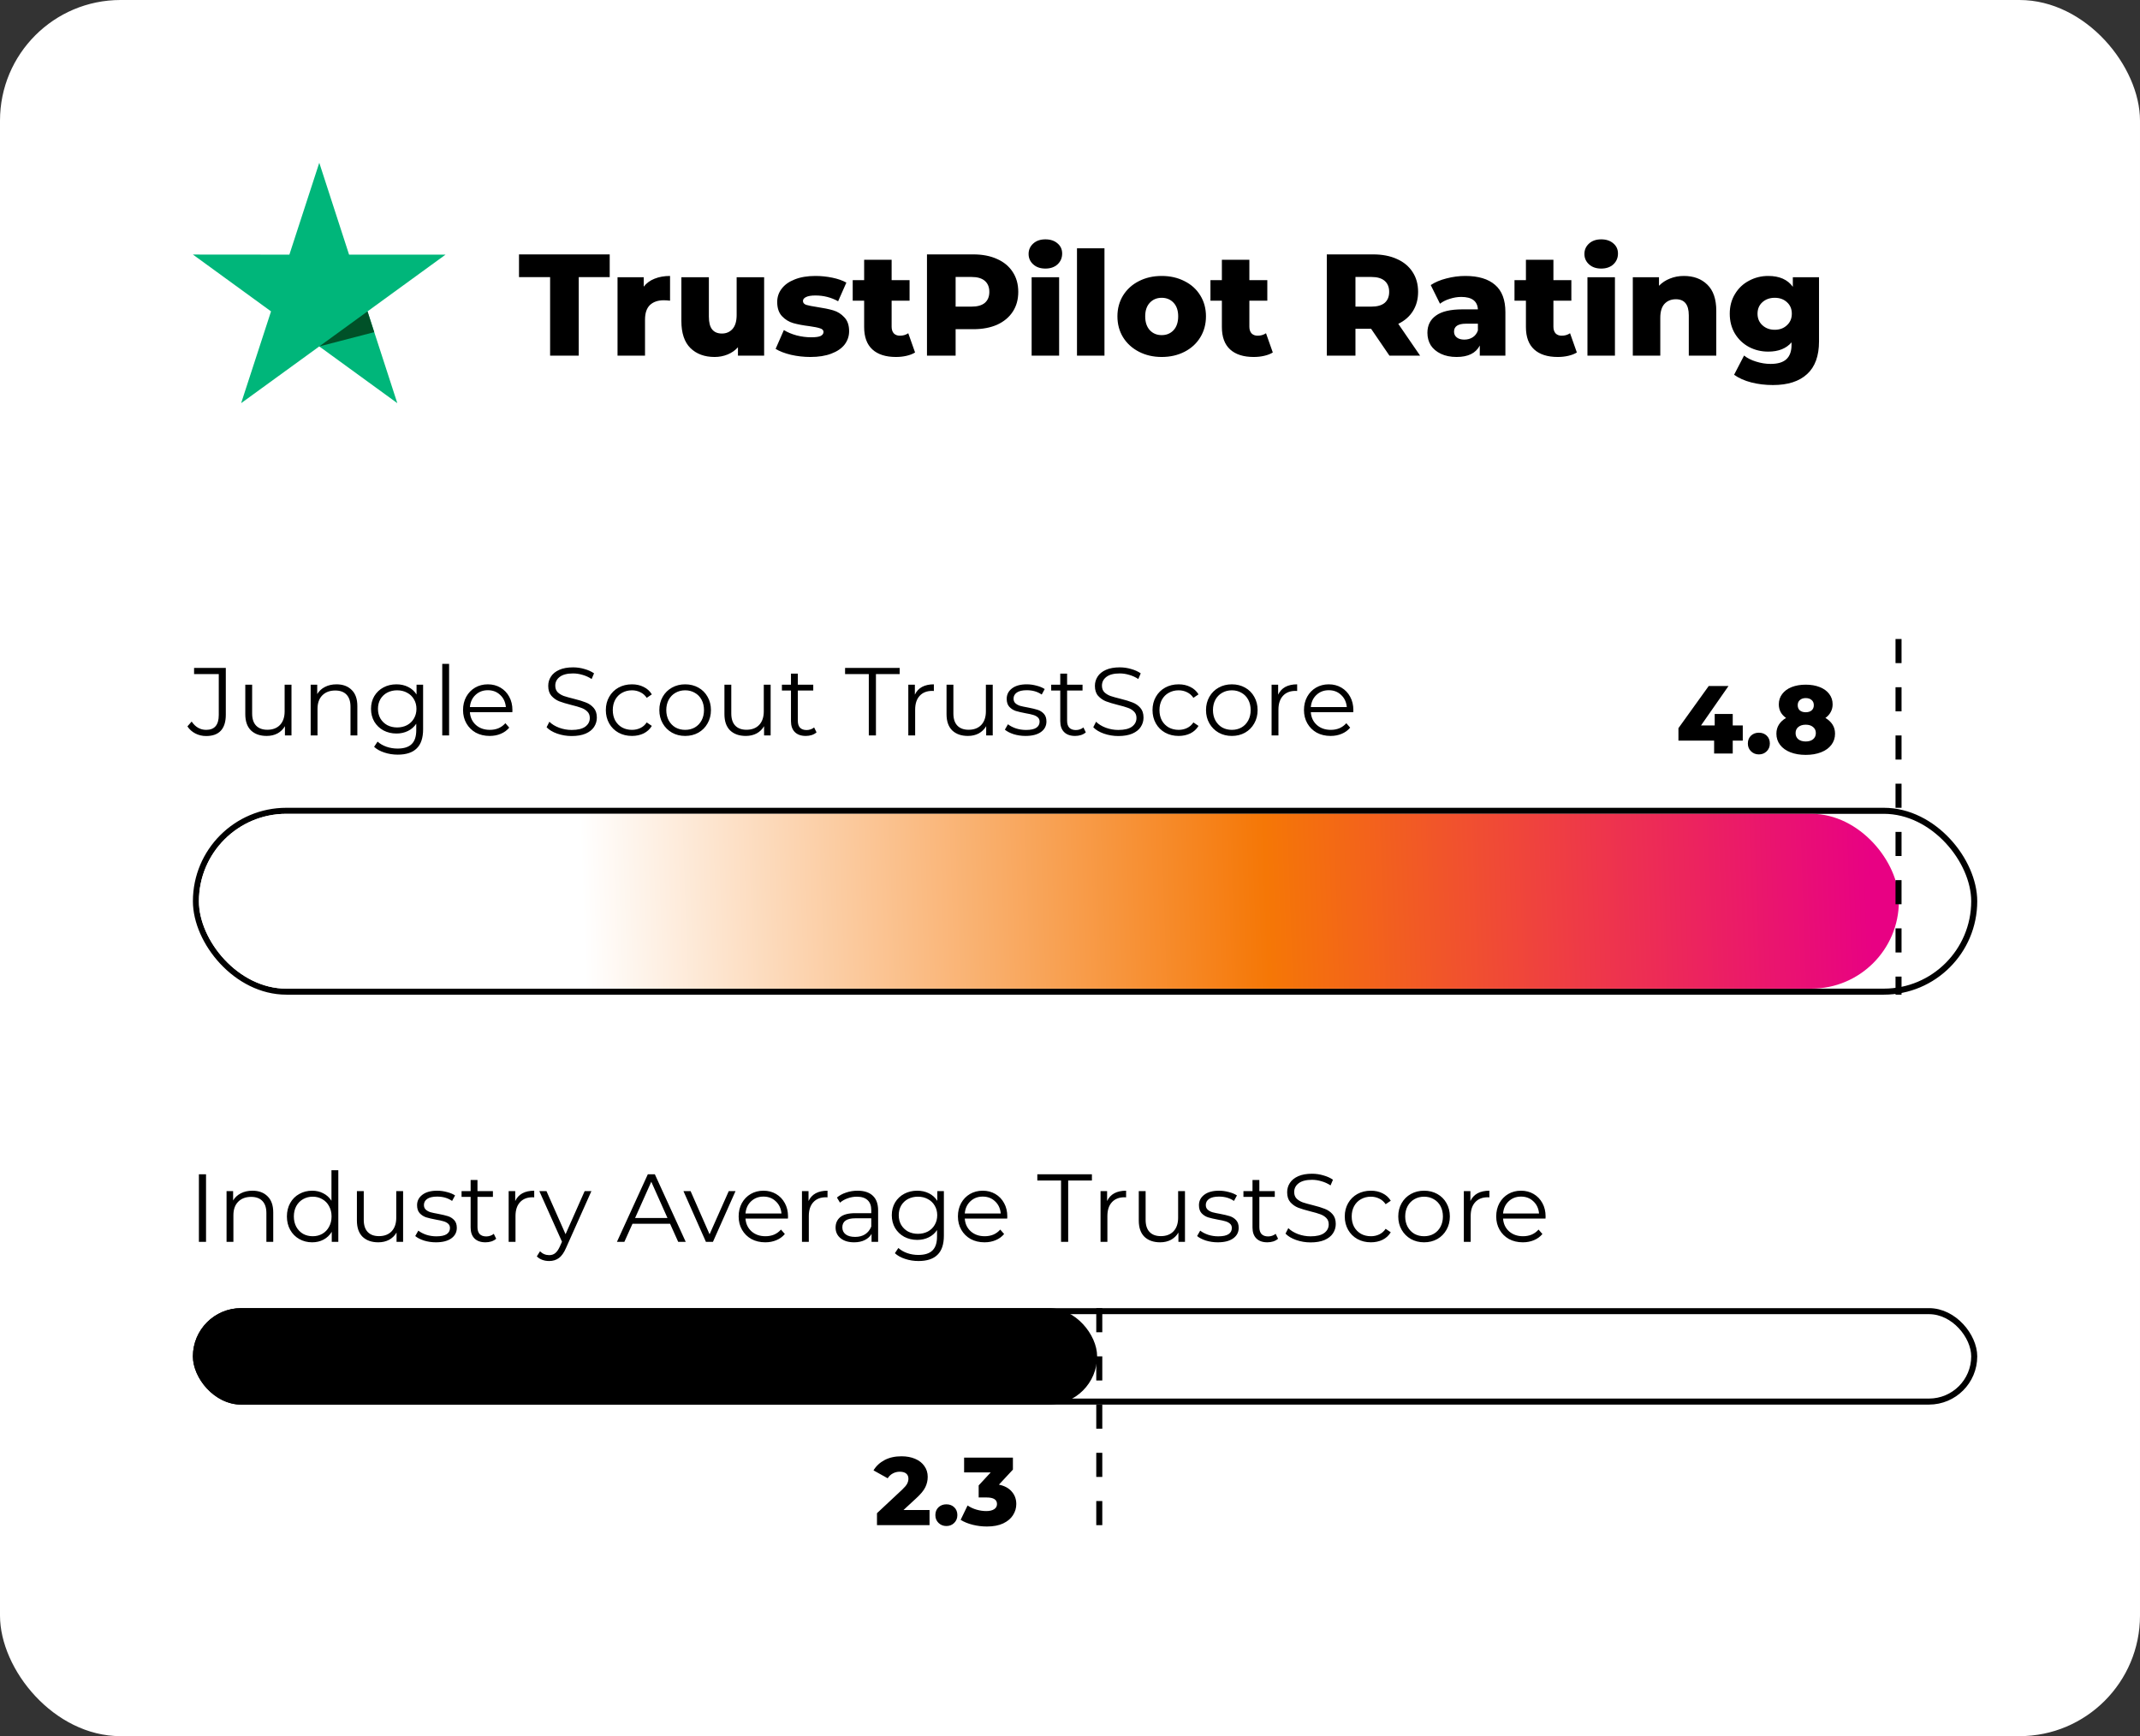
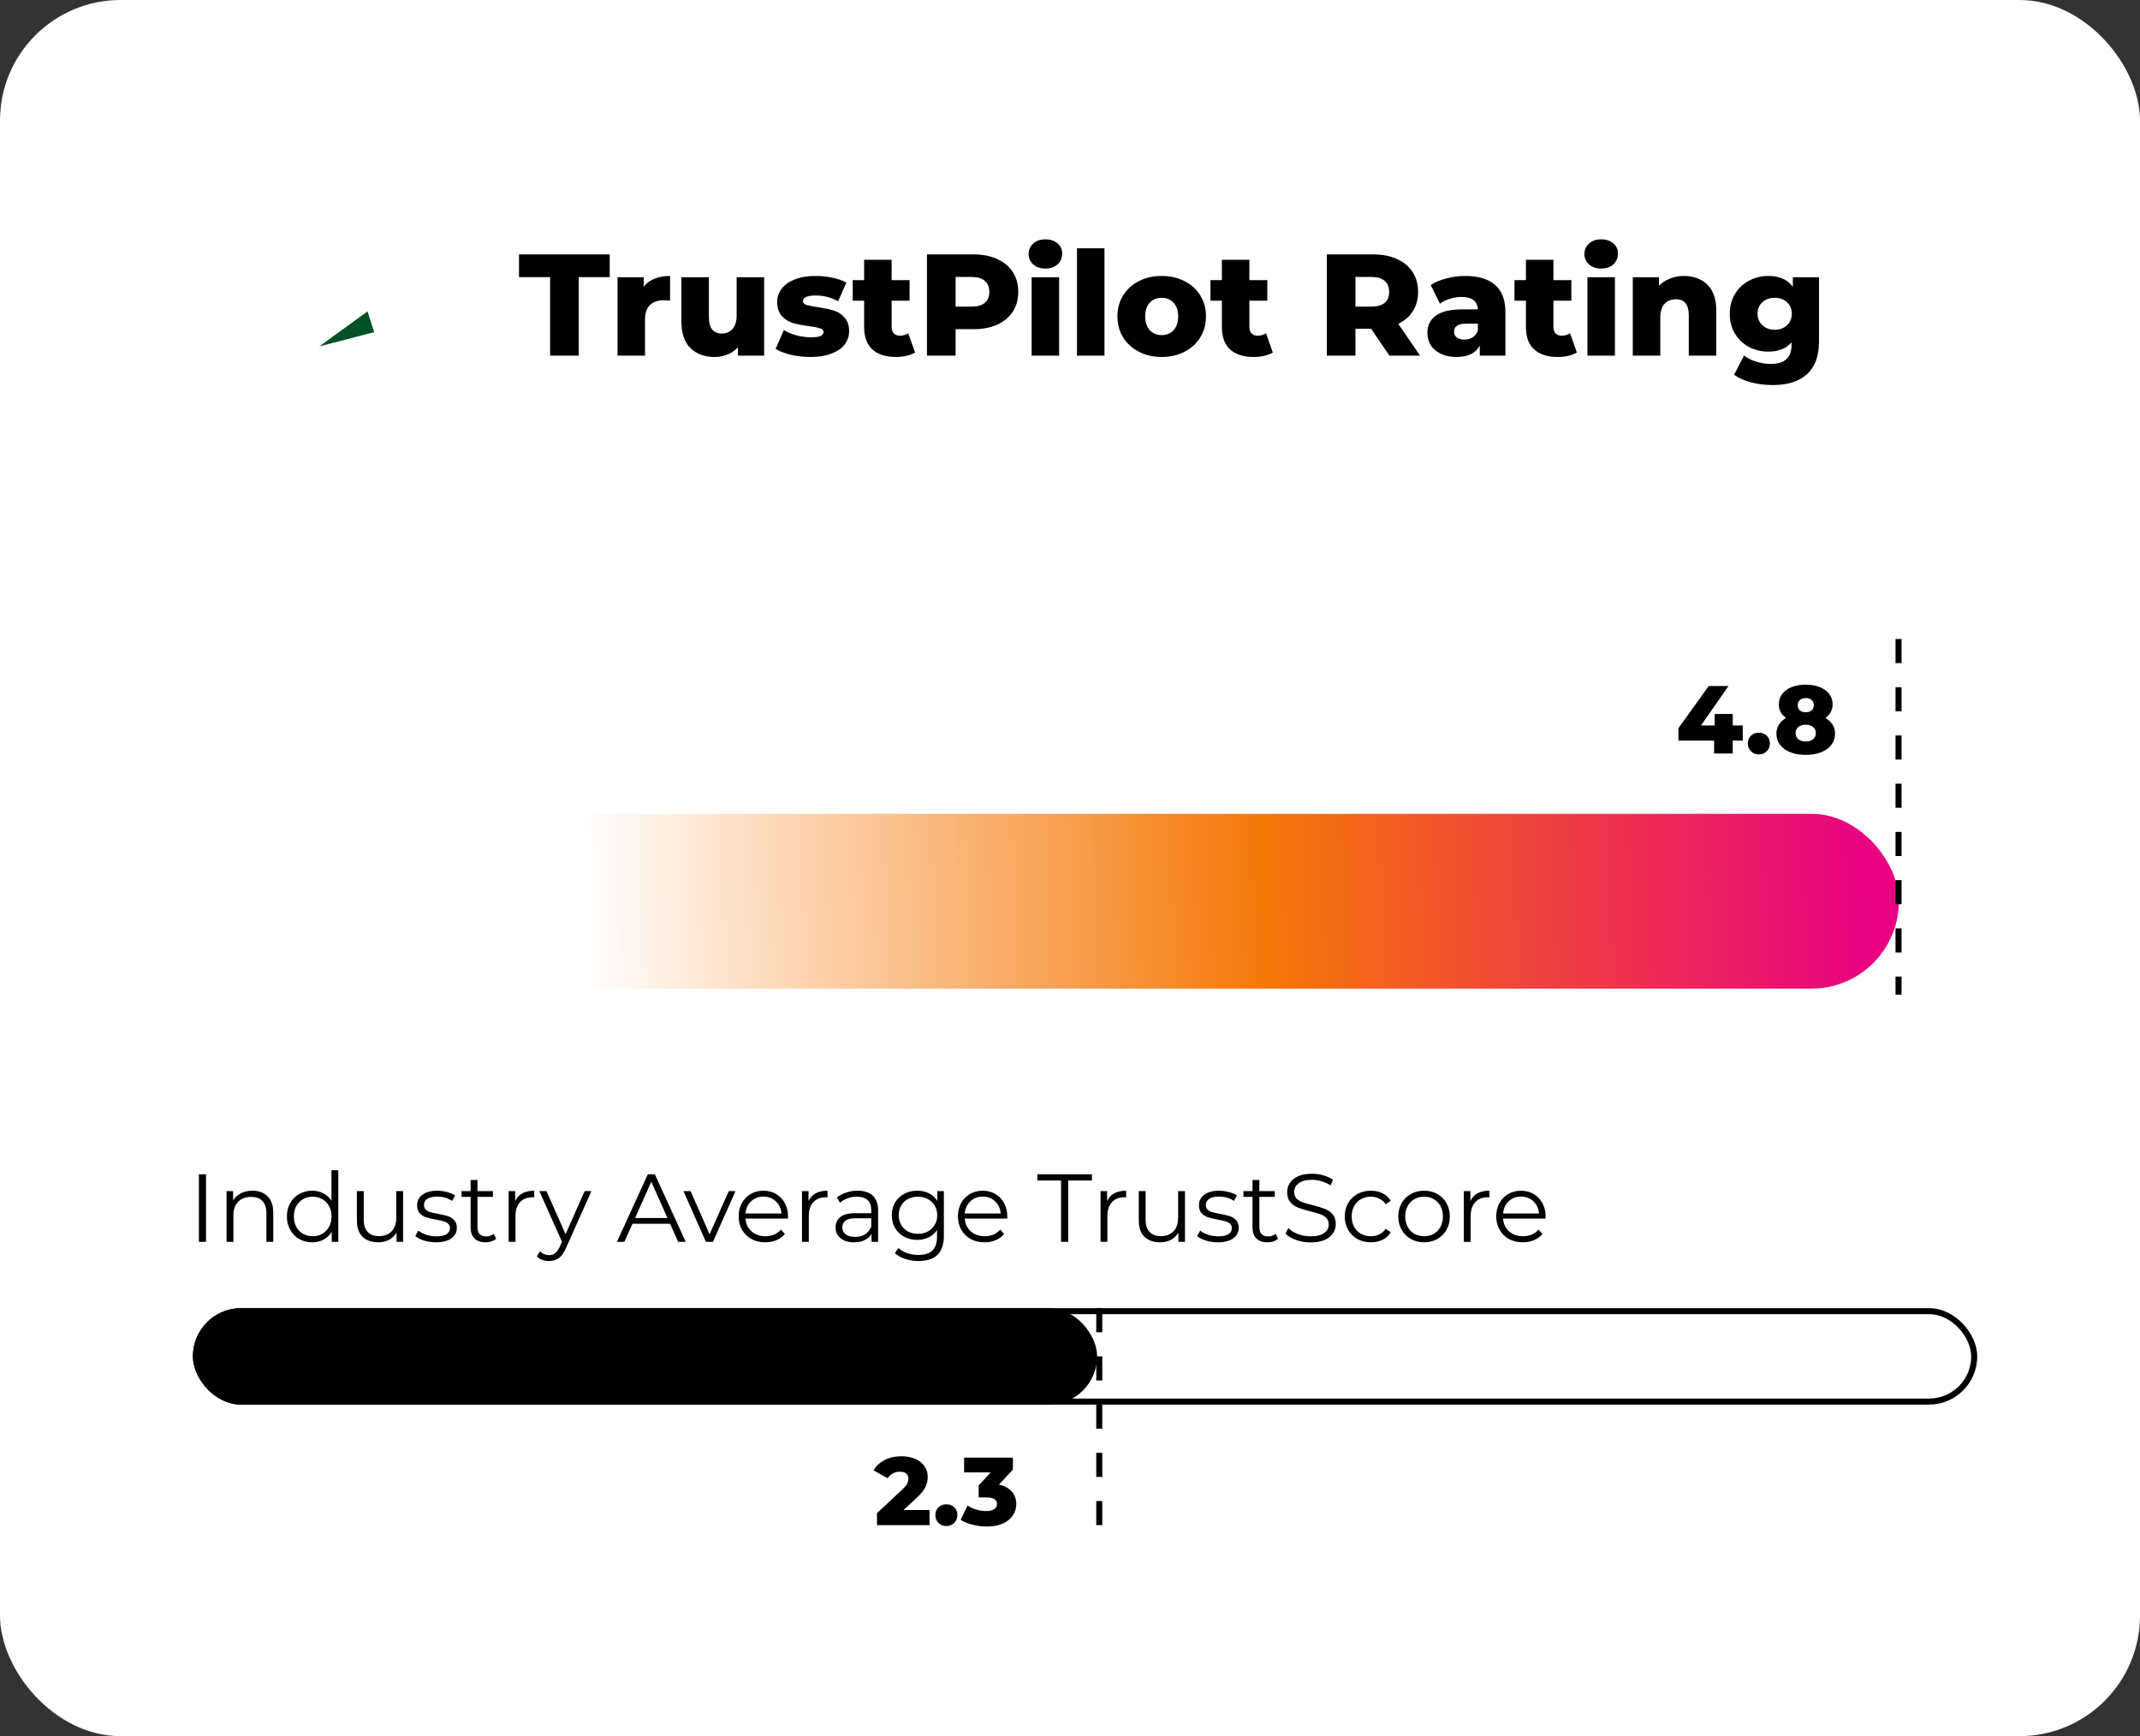
<svg xmlns="http://www.w3.org/2000/svg" width="355" height="288" viewBox="0 0 355 288" fill="none">
  <rect x="0" y="0" width="355" height="288" fill="#333333" stroke="none" />
  <rect width="355" height="288" rx="20" fill="white" />
  <path d="M91.256 45.968H86.096V42.2H101.144V45.968H96.008V59H91.256V45.968ZM106.785 47.552C107.249 46.96 107.849 46.52 108.585 46.232C109.337 45.928 110.193 45.776 111.153 45.776V49.88C110.737 49.832 110.393 49.808 110.121 49.808C109.145 49.808 108.377 50.072 107.817 50.6C107.273 51.128 107.001 51.936 107.001 53.024V59H102.441V45.992H106.785V47.552ZM126.761 45.992V59H122.417V57.608C121.937 58.136 121.361 58.536 120.689 58.808C120.017 59.08 119.305 59.216 118.553 59.216C116.873 59.216 115.529 58.72 114.521 57.728C113.529 56.736 113.033 55.248 113.033 53.264V45.992H117.593V52.52C117.593 53.496 117.777 54.208 118.145 54.656C118.513 55.104 119.049 55.328 119.753 55.328C120.473 55.328 121.057 55.08 121.505 54.584C121.969 54.072 122.201 53.296 122.201 52.256V45.992H126.761ZM134.426 59.216C133.338 59.216 132.266 59.096 131.21 58.856C130.154 58.6 129.306 58.272 128.666 57.872L130.034 54.752C130.626 55.12 131.33 55.416 132.146 55.64C132.962 55.848 133.77 55.952 134.57 55.952C135.306 55.952 135.826 55.88 136.13 55.736C136.45 55.576 136.61 55.352 136.61 55.064C136.61 54.776 136.418 54.576 136.034 54.464C135.666 54.336 135.074 54.216 134.258 54.104C133.218 53.976 132.33 53.808 131.594 53.6C130.874 53.392 130.25 53.008 129.722 52.448C129.194 51.888 128.93 51.104 128.93 50.096C128.93 49.264 129.178 48.528 129.674 47.888C130.17 47.232 130.89 46.72 131.834 46.352C132.794 45.968 133.938 45.776 135.266 45.776C136.21 45.776 137.146 45.872 138.074 46.064C139.002 46.256 139.778 46.528 140.402 46.88L139.034 49.976C137.882 49.336 136.634 49.016 135.29 49.016C134.57 49.016 134.042 49.104 133.706 49.28C133.37 49.44 133.202 49.656 133.202 49.928C133.202 50.232 133.386 50.448 133.754 50.576C134.122 50.688 134.73 50.808 135.578 50.936C136.65 51.096 137.538 51.28 138.242 51.488C138.946 51.696 139.554 52.08 140.066 52.64C140.594 53.184 140.858 53.952 140.858 54.944C140.858 55.76 140.61 56.496 140.114 57.152C139.618 57.792 138.882 58.296 137.906 58.664C136.946 59.032 135.786 59.216 134.426 59.216ZM151.799 58.472C151.415 58.712 150.943 58.896 150.383 59.024C149.839 59.152 149.255 59.216 148.631 59.216C146.935 59.216 145.631 58.8 144.719 57.968C143.807 57.136 143.351 55.896 143.351 54.248V49.88H141.455V46.472H143.351V43.088H147.911V46.472H150.887V49.88H147.911V54.2C147.911 54.664 148.031 55.032 148.271 55.304C148.527 55.56 148.863 55.688 149.279 55.688C149.807 55.688 150.271 55.552 150.671 55.28L151.799 58.472ZM161.454 42.2C162.974 42.2 164.294 42.456 165.414 42.968C166.534 43.464 167.398 44.184 168.006 45.128C168.614 46.056 168.918 47.152 168.918 48.416C168.918 49.68 168.614 50.776 168.006 51.704C167.398 52.632 166.534 53.352 165.414 53.864C164.294 54.36 162.974 54.608 161.454 54.608H158.526V59H153.774V42.2H161.454ZM161.166 50.864C162.142 50.864 162.878 50.656 163.374 50.24C163.87 49.808 164.118 49.2 164.118 48.416C164.118 47.632 163.87 47.024 163.374 46.592C162.878 46.16 162.142 45.944 161.166 45.944H158.526V50.864H161.166ZM171.136 45.992H175.696V59H171.136V45.992ZM173.416 44.552C172.584 44.552 171.912 44.32 171.4 43.856C170.888 43.392 170.632 42.816 170.632 42.128C170.632 41.44 170.888 40.864 171.4 40.4C171.912 39.936 172.584 39.704 173.416 39.704C174.248 39.704 174.92 39.928 175.432 40.376C175.944 40.808 176.2 41.368 176.2 42.056C176.2 42.776 175.944 43.376 175.432 43.856C174.92 44.32 174.248 44.552 173.416 44.552ZM178.659 41.192H183.219V59H178.659V41.192ZM192.711 59.216C191.319 59.216 190.063 58.928 188.943 58.352C187.823 57.776 186.943 56.976 186.303 55.952C185.679 54.928 185.367 53.768 185.367 52.472C185.367 51.192 185.679 50.04 186.303 49.016C186.943 47.992 187.815 47.2 188.919 46.64C190.039 46.064 191.303 45.776 192.711 45.776C194.119 45.776 195.383 46.064 196.503 46.64C197.623 47.2 198.495 47.992 199.119 49.016C199.743 50.024 200.055 51.176 200.055 52.472C200.055 53.768 199.743 54.928 199.119 55.952C198.495 56.976 197.623 57.776 196.503 58.352C195.383 58.928 194.119 59.216 192.711 59.216ZM192.711 55.592C193.511 55.592 194.167 55.32 194.679 54.776C195.191 54.216 195.447 53.448 195.447 52.472C195.447 51.512 195.191 50.76 194.679 50.216C194.167 49.672 193.511 49.4 192.711 49.4C191.911 49.4 191.255 49.672 190.743 50.216C190.231 50.76 189.975 51.512 189.975 52.472C189.975 53.448 190.231 54.216 190.743 54.776C191.255 55.32 191.911 55.592 192.711 55.592ZM211.143 58.472C210.759 58.712 210.287 58.896 209.727 59.024C209.183 59.152 208.599 59.216 207.975 59.216C206.279 59.216 204.975 58.8 204.063 57.968C203.151 57.136 202.695 55.896 202.695 54.248V49.88H200.799V46.472H202.695V43.088H207.255V46.472H210.231V49.88H207.255V54.2C207.255 54.664 207.375 55.032 207.615 55.304C207.871 55.56 208.207 55.688 208.623 55.688C209.151 55.688 209.615 55.552 210.015 55.28L211.143 58.472ZM227.446 54.536H224.854V59H220.102V42.2H227.782C229.302 42.2 230.622 42.456 231.742 42.968C232.862 43.464 233.726 44.184 234.334 45.128C234.942 46.056 235.246 47.152 235.246 48.416C235.246 49.632 234.958 50.696 234.382 51.608C233.822 52.504 233.014 53.208 231.958 53.72L235.582 59H230.494L227.446 54.536ZM230.446 48.416C230.446 47.632 230.198 47.024 229.702 46.592C229.206 46.16 228.47 45.944 227.494 45.944H224.854V50.864H227.494C228.47 50.864 229.206 50.656 229.702 50.24C230.198 49.808 230.446 49.2 230.446 48.416ZM243.078 45.776C245.238 45.776 246.886 46.272 248.022 47.264C249.158 48.24 249.726 49.744 249.726 51.776V59H245.478V57.32C244.822 58.584 243.542 59.216 241.638 59.216C240.63 59.216 239.758 59.04 239.022 58.688C238.286 58.336 237.726 57.864 237.342 57.272C236.974 56.664 236.79 55.976 236.79 55.208C236.79 53.976 237.262 53.024 238.206 52.352C239.15 51.664 240.606 51.32 242.574 51.32H245.166C245.086 49.944 244.166 49.256 242.406 49.256C241.782 49.256 241.15 49.36 240.51 49.568C239.87 49.76 239.326 50.032 238.878 50.384L237.342 47.288C238.062 46.808 238.934 46.44 239.958 46.184C240.998 45.912 242.038 45.776 243.078 45.776ZM242.91 56.336C243.438 56.336 243.902 56.208 244.302 55.952C244.702 55.696 244.99 55.32 245.166 54.824V53.696H243.198C241.87 53.696 241.206 54.136 241.206 55.016C241.206 55.416 241.358 55.736 241.662 55.976C241.966 56.216 242.382 56.336 242.91 56.336ZM261.581 58.472C261.197 58.712 260.725 58.896 260.165 59.024C259.621 59.152 259.037 59.216 258.413 59.216C256.717 59.216 255.413 58.8 254.501 57.968C253.589 57.136 253.133 55.896 253.133 54.248V49.88H251.237V46.472H253.133V43.088H257.693V46.472H260.669V49.88H257.693V54.2C257.693 54.664 257.813 55.032 258.053 55.304C258.309 55.56 258.645 55.688 259.061 55.688C259.589 55.688 260.053 55.552 260.453 55.28L261.581 58.472ZM263.339 45.992H267.899V59H263.339V45.992ZM265.619 44.552C264.787 44.552 264.115 44.32 263.603 43.856C263.091 43.392 262.835 42.816 262.835 42.128C262.835 41.44 263.091 40.864 263.603 40.4C264.115 39.936 264.787 39.704 265.619 39.704C266.451 39.704 267.123 39.928 267.635 40.376C268.147 40.808 268.403 41.368 268.403 42.056C268.403 42.776 268.147 43.376 267.635 43.856C267.123 44.32 266.451 44.552 265.619 44.552ZM279.334 45.776C280.95 45.776 282.246 46.256 283.222 47.216C284.214 48.176 284.71 49.624 284.71 51.56V59H280.15V52.304C280.15 50.528 279.438 49.64 278.014 49.64C277.23 49.64 276.598 49.896 276.118 50.408C275.654 50.92 275.422 51.688 275.422 52.712V59H270.862V45.992H275.206V47.408C275.718 46.88 276.326 46.48 277.03 46.208C277.734 45.92 278.502 45.776 279.334 45.776ZM301.753 45.992V56.624C301.753 59.04 301.097 60.848 299.785 62.048C298.473 63.264 296.585 63.872 294.121 63.872C292.841 63.872 291.641 63.728 290.521 63.44C289.401 63.152 288.449 62.728 287.665 62.168L289.321 58.976C289.849 59.408 290.513 59.744 291.313 59.984C292.129 60.24 292.929 60.368 293.713 60.368C294.913 60.368 295.793 60.104 296.353 59.576C296.913 59.048 297.193 58.264 297.193 57.224V56.792C296.313 57.816 295.025 58.328 293.329 58.328C292.177 58.328 291.113 58.072 290.137 57.56C289.161 57.032 288.385 56.296 287.809 55.352C287.233 54.392 286.945 53.288 286.945 52.04C286.945 50.808 287.233 49.72 287.809 48.776C288.385 47.816 289.161 47.08 290.137 46.568C291.113 46.04 292.177 45.776 293.329 45.776C295.185 45.776 296.545 46.376 297.409 47.576V45.992H301.753ZM294.409 54.704C295.225 54.704 295.897 54.456 296.425 53.96C296.969 53.464 297.241 52.824 297.241 52.04C297.241 51.256 296.977 50.624 296.449 50.144C295.921 49.648 295.241 49.4 294.409 49.4C293.577 49.4 292.889 49.648 292.345 50.144C291.817 50.624 291.553 51.256 291.553 52.04C291.553 52.824 291.825 53.464 292.369 53.96C292.913 54.456 293.593 54.704 294.409 54.704Z" fill="black" />
-   <path d="M73.912 42.24H57.907L52.964 27L48.005 42.24L32 42.225L44.961 51.653L40.002 66.878L52.964 57.465L65.909 66.878L60.966 51.653L73.912 42.24Z" fill="#00B67A" />
  <path d="M62.078 55.1L60.966 51.653L52.964 57.465L62.078 55.1Z" fill="#005128" />
-   <rect x="32.5" y="134.5" width="295" height="30" rx="15" stroke="black" />
  <rect x="33" y="135" width="282" height="29" rx="14.5" fill="url(#paint0_linear_4268_10223)" />
-   <path d="M34.195 122.096C33.555 122.096 32.963 121.957 32.419 121.68C31.875 121.403 31.432 121.008 31.091 120.496L31.795 119.696C32.414 120.613 33.219 121.072 34.211 121.072C35.598 121.072 36.291 120.251 36.291 118.608V111.824H32.195V110.8H37.459V118.56C37.459 119.733 37.182 120.619 36.627 121.216C36.083 121.803 35.272 122.096 34.195 122.096ZM48.355 113.584V122H47.267V120.464C46.968 120.976 46.557 121.376 46.035 121.664C45.512 121.941 44.914 122.08 44.242 122.08C43.144 122.08 42.275 121.776 41.635 121.168C41.005 120.549 40.691 119.648 40.691 118.464V113.584H41.827V118.352C41.827 119.237 42.045 119.909 42.483 120.368C42.92 120.827 43.544 121.056 44.355 121.056C45.24 121.056 45.938 120.789 46.45 120.256C46.962 119.712 47.218 118.96 47.218 118V113.584H48.355ZM55.824 113.52C56.88 113.52 57.718 113.829 58.336 114.448C58.965 115.056 59.28 115.947 59.28 117.12V122H58.144V117.232C58.144 116.357 57.925 115.691 57.488 115.232C57.051 114.773 56.427 114.544 55.616 114.544C54.709 114.544 53.989 114.816 53.456 115.36C52.934 115.893 52.672 116.635 52.672 117.584V122H51.536V113.584H52.624V115.136C52.934 114.624 53.36 114.229 53.904 113.952C54.459 113.664 55.099 113.52 55.824 113.52ZM70.188 113.584V120.976C70.188 122.405 69.835 123.461 69.132 124.144C68.438 124.837 67.388 125.184 65.98 125.184C65.201 125.184 64.46 125.067 63.755 124.832C63.062 124.608 62.497 124.293 62.059 123.888L62.636 123.024C63.041 123.387 63.532 123.669 64.108 123.872C64.694 124.075 65.308 124.176 65.948 124.176C67.014 124.176 67.798 123.925 68.299 123.424C68.801 122.933 69.052 122.165 69.052 121.12V120.048C68.7 120.581 68.236 120.987 67.659 121.264C67.094 121.541 66.465 121.68 65.772 121.68C64.982 121.68 64.262 121.509 63.611 121.168C62.971 120.816 62.465 120.331 62.092 119.712C61.729 119.083 61.547 118.373 61.547 117.584C61.547 116.795 61.729 116.091 62.092 115.472C62.465 114.853 62.971 114.373 63.611 114.032C64.251 113.691 64.972 113.52 65.772 113.52C66.486 113.52 67.132 113.664 67.707 113.952C68.284 114.24 68.748 114.656 69.1 115.2V113.584H70.188ZM65.883 120.672C66.492 120.672 67.041 120.544 67.531 120.288C68.022 120.021 68.401 119.653 68.668 119.184C68.945 118.715 69.084 118.181 69.084 117.584C69.084 116.987 68.945 116.459 68.668 116C68.401 115.531 68.022 115.168 67.531 114.912C67.052 114.645 66.502 114.512 65.883 114.512C65.275 114.512 64.726 114.64 64.236 114.896C63.755 115.152 63.377 115.515 63.099 115.984C62.833 116.453 62.7 116.987 62.7 117.584C62.7 118.181 62.833 118.715 63.099 119.184C63.377 119.653 63.755 120.021 64.236 120.288C64.726 120.544 65.275 120.672 65.883 120.672ZM73.364 110.128H74.5V122H73.364V110.128ZM84.989 118.144H77.949C78.013 119.019 78.349 119.728 78.957 120.272C79.565 120.805 80.333 121.072 81.261 121.072C81.784 121.072 82.264 120.981 82.701 120.8C83.138 120.608 83.517 120.331 83.837 119.968L84.477 120.704C84.104 121.152 83.635 121.493 83.069 121.728C82.514 121.963 81.901 122.08 81.229 122.08C80.365 122.08 79.597 121.899 78.925 121.536C78.264 121.163 77.746 120.651 77.373 120C77 119.349 76.813 118.613 76.813 117.792C76.813 116.971 76.989 116.235 77.341 115.584C77.704 114.933 78.195 114.427 78.813 114.064C79.442 113.701 80.147 113.52 80.925 113.52C81.704 113.52 82.403 113.701 83.021 114.064C83.64 114.427 84.125 114.933 84.477 115.584C84.829 116.224 85.005 116.96 85.005 117.792L84.989 118.144ZM80.925 114.496C80.115 114.496 79.432 114.757 78.877 115.28C78.333 115.792 78.024 116.464 77.949 117.296H83.917C83.843 116.464 83.528 115.792 82.973 115.28C82.429 114.757 81.746 114.496 80.925 114.496ZM94.833 122.096C94.001 122.096 93.201 121.963 92.433 121.696C91.676 121.429 91.089 121.077 90.673 120.64L91.137 119.728C91.542 120.133 92.081 120.464 92.753 120.72C93.425 120.965 94.118 121.088 94.833 121.088C95.836 121.088 96.588 120.907 97.089 120.544C97.59 120.171 97.841 119.691 97.841 119.104C97.841 118.656 97.702 118.299 97.425 118.032C97.158 117.765 96.828 117.563 96.433 117.424C96.038 117.275 95.489 117.115 94.785 116.944C93.942 116.731 93.27 116.528 92.769 116.336C92.268 116.133 91.836 115.829 91.473 115.424C91.121 115.019 90.945 114.469 90.945 113.776C90.945 113.211 91.094 112.699 91.393 112.24C91.692 111.771 92.15 111.397 92.769 111.12C93.388 110.843 94.156 110.704 95.073 110.704C95.713 110.704 96.337 110.795 96.945 110.976C97.564 111.147 98.097 111.387 98.545 111.696L98.145 112.64C97.676 112.331 97.174 112.101 96.641 111.952C96.108 111.792 95.585 111.712 95.073 111.712C94.092 111.712 93.35 111.904 92.849 112.288C92.358 112.661 92.113 113.147 92.113 113.744C92.113 114.192 92.246 114.555 92.513 114.832C92.79 115.099 93.132 115.307 93.537 115.456C93.953 115.595 94.508 115.749 95.201 115.92C96.022 116.123 96.684 116.325 97.185 116.528C97.697 116.72 98.129 117.019 98.481 117.424C98.833 117.819 99.009 118.357 99.009 119.04C99.009 119.605 98.854 120.123 98.545 120.592C98.246 121.051 97.782 121.419 97.153 121.696C96.524 121.963 95.75 122.096 94.833 122.096ZM104.837 122.08C104.005 122.08 103.258 121.899 102.597 121.536C101.946 121.173 101.434 120.667 101.061 120.016C100.687 119.355 100.501 118.613 100.501 117.792C100.501 116.971 100.687 116.235 101.061 115.584C101.434 114.933 101.946 114.427 102.597 114.064C103.258 113.701 104.005 113.52 104.837 113.52C105.562 113.52 106.207 113.664 106.773 113.952C107.349 114.229 107.802 114.64 108.133 115.184L107.285 115.76C107.007 115.344 106.655 115.035 106.229 114.832C105.802 114.619 105.338 114.512 104.837 114.512C104.229 114.512 103.679 114.651 103.189 114.928C102.709 115.195 102.33 115.579 102.053 116.08C101.786 116.581 101.653 117.152 101.653 117.792C101.653 118.443 101.786 119.019 102.053 119.52C102.33 120.011 102.709 120.395 103.189 120.672C103.679 120.939 104.229 121.072 104.837 121.072C105.338 121.072 105.802 120.971 106.229 120.768C106.655 120.565 107.007 120.256 107.285 119.84L108.133 120.416C107.802 120.96 107.349 121.376 106.773 121.664C106.197 121.941 105.551 122.08 104.837 122.08ZM113.664 122.08C112.853 122.08 112.122 121.899 111.472 121.536C110.821 121.163 110.309 120.651 109.936 120C109.562 119.349 109.376 118.613 109.376 117.792C109.376 116.971 109.562 116.235 109.936 115.584C110.309 114.933 110.821 114.427 111.472 114.064C112.122 113.701 112.853 113.52 113.664 113.52C114.474 113.52 115.205 113.701 115.856 114.064C116.506 114.427 117.013 114.933 117.376 115.584C117.749 116.235 117.936 116.971 117.936 117.792C117.936 118.613 117.749 119.349 117.376 120C117.013 120.651 116.506 121.163 115.856 121.536C115.205 121.899 114.474 122.08 113.664 122.08ZM113.664 121.072C114.261 121.072 114.794 120.939 115.264 120.672C115.744 120.395 116.117 120.005 116.384 119.504C116.65 119.003 116.784 118.432 116.784 117.792C116.784 117.152 116.65 116.581 116.384 116.08C116.117 115.579 115.744 115.195 115.264 114.928C114.794 114.651 114.261 114.512 113.664 114.512C113.066 114.512 112.528 114.651 112.048 114.928C111.578 115.195 111.205 115.579 110.928 116.08C110.661 116.581 110.528 117.152 110.528 117.792C110.528 118.432 110.661 119.003 110.928 119.504C111.205 120.005 111.578 120.395 112.048 120.672C112.528 120.939 113.066 121.072 113.664 121.072ZM127.839 113.584V122H126.751V120.464C126.452 120.976 126.042 121.376 125.519 121.664C124.996 121.941 124.399 122.08 123.727 122.08C122.628 122.08 121.759 121.776 121.119 121.168C120.49 120.549 120.175 119.648 120.175 118.464V113.584H121.311V118.352C121.311 119.237 121.53 119.909 121.967 120.368C122.404 120.827 123.028 121.056 123.839 121.056C124.724 121.056 125.423 120.789 125.935 120.256C126.447 119.712 126.703 118.96 126.703 118V113.584H127.839ZM135.453 121.488C135.239 121.68 134.973 121.829 134.653 121.936C134.343 122.032 134.018 122.08 133.677 122.08C132.887 122.08 132.279 121.867 131.853 121.44C131.426 121.013 131.213 120.411 131.213 119.632V114.544H129.709V113.584H131.213V111.744H132.349V113.584H134.909V114.544H132.349V119.568C132.349 120.069 132.471 120.453 132.717 120.72C132.973 120.976 133.335 121.104 133.805 121.104C134.039 121.104 134.263 121.067 134.477 120.992C134.701 120.917 134.893 120.811 135.053 120.672L135.453 121.488ZM144.124 111.824H140.188V110.8H149.244V111.824H145.308V122H144.124V111.824ZM151.765 115.232C152.031 114.667 152.426 114.24 152.949 113.952C153.482 113.664 154.138 113.52 154.917 113.52V114.624L154.645 114.608C153.759 114.608 153.066 114.88 152.565 115.424C152.063 115.968 151.813 116.731 151.813 117.712V122H150.677V113.584H151.765V115.232ZM164.683 113.584V122H163.595V120.464C163.296 120.976 162.885 121.376 162.363 121.664C161.84 121.941 161.243 122.08 160.571 122.08C159.472 122.08 158.603 121.776 157.963 121.168C157.333 120.549 157.019 119.648 157.019 118.464V113.584H158.155V118.352C158.155 119.237 158.373 119.909 158.811 120.368C159.248 120.827 159.872 121.056 160.683 121.056C161.568 121.056 162.267 120.789 162.779 120.256C163.291 119.712 163.547 118.96 163.547 118V113.584H164.683ZM170.12 122.08C169.438 122.08 168.782 121.984 168.152 121.792C167.534 121.589 167.048 121.339 166.696 121.04L167.208 120.144C167.56 120.421 168.003 120.651 168.536 120.832C169.07 121.003 169.624 121.088 170.2 121.088C170.968 121.088 171.534 120.971 171.896 120.736C172.27 120.491 172.456 120.149 172.456 119.712C172.456 119.403 172.355 119.163 172.152 118.992C171.95 118.811 171.694 118.677 171.384 118.592C171.075 118.496 170.664 118.405 170.152 118.32C169.47 118.192 168.92 118.064 168.504 117.936C168.088 117.797 167.731 117.568 167.432 117.248C167.144 116.928 167 116.485 167 115.92C167 115.216 167.294 114.64 167.88 114.192C168.467 113.744 169.283 113.52 170.328 113.52C170.872 113.52 171.416 113.595 171.96 113.744C172.504 113.883 172.952 114.069 173.304 114.304L172.808 115.216C172.115 114.736 171.288 114.496 170.328 114.496C169.603 114.496 169.054 114.624 168.68 114.88C168.318 115.136 168.136 115.472 168.136 115.888C168.136 116.208 168.238 116.464 168.44 116.656C168.654 116.848 168.915 116.992 169.224 117.088C169.534 117.173 169.96 117.264 170.504 117.36C171.176 117.488 171.715 117.616 172.12 117.744C172.526 117.872 172.872 118.091 173.16 118.4C173.448 118.709 173.592 119.136 173.592 119.68C173.592 120.416 173.283 121.003 172.664 121.44C172.056 121.867 171.208 122.08 170.12 122.08ZM180.124 121.488C179.911 121.68 179.644 121.829 179.324 121.936C179.015 122.032 178.69 122.08 178.348 122.08C177.559 122.08 176.951 121.867 176.524 121.44C176.098 121.013 175.884 120.411 175.884 119.632V114.544H174.38V113.584H175.884V111.744H177.02V113.584H179.58V114.544H177.02V119.568C177.02 120.069 177.143 120.453 177.388 120.72C177.644 120.976 178.007 121.104 178.476 121.104C178.711 121.104 178.935 121.067 179.148 120.992C179.372 120.917 179.564 120.811 179.724 120.672L180.124 121.488ZM185.52 122.096C184.688 122.096 183.888 121.963 183.12 121.696C182.363 121.429 181.776 121.077 181.36 120.64L181.824 119.728C182.23 120.133 182.768 120.464 183.44 120.72C184.112 120.965 184.806 121.088 185.52 121.088C186.523 121.088 187.275 120.907 187.776 120.544C188.278 120.171 188.528 119.691 188.528 119.104C188.528 118.656 188.39 118.299 188.112 118.032C187.846 117.765 187.515 117.563 187.12 117.424C186.726 117.275 186.176 117.115 185.472 116.944C184.63 116.731 183.958 116.528 183.456 116.336C182.955 116.133 182.523 115.829 182.16 115.424C181.808 115.019 181.632 114.469 181.632 113.776C181.632 113.211 181.782 112.699 182.08 112.24C182.379 111.771 182.838 111.397 183.456 111.12C184.075 110.843 184.843 110.704 185.76 110.704C186.4 110.704 187.024 110.795 187.632 110.976C188.251 111.147 188.784 111.387 189.232 111.696L188.832 112.64C188.363 112.331 187.862 112.101 187.328 111.952C186.795 111.792 186.272 111.712 185.76 111.712C184.779 111.712 184.038 111.904 183.536 112.288C183.046 112.661 182.8 113.147 182.8 113.744C182.8 114.192 182.934 114.555 183.2 114.832C183.478 115.099 183.819 115.307 184.224 115.456C184.64 115.595 185.195 115.749 185.888 115.92C186.71 116.123 187.371 116.325 187.872 116.528C188.384 116.72 188.816 117.019 189.168 117.424C189.52 117.819 189.696 118.357 189.696 119.04C189.696 119.605 189.542 120.123 189.232 120.592C188.934 121.051 188.47 121.419 187.84 121.696C187.211 121.963 186.438 122.096 185.52 122.096ZM195.524 122.08C194.692 122.08 193.945 121.899 193.284 121.536C192.633 121.173 192.121 120.667 191.748 120.016C191.375 119.355 191.188 118.613 191.188 117.792C191.188 116.971 191.375 116.235 191.748 115.584C192.121 114.933 192.633 114.427 193.284 114.064C193.945 113.701 194.692 113.52 195.524 113.52C196.249 113.52 196.895 113.664 197.46 113.952C198.036 114.229 198.489 114.64 198.82 115.184L197.972 115.76C197.695 115.344 197.343 115.035 196.916 114.832C196.489 114.619 196.025 114.512 195.524 114.512C194.916 114.512 194.367 114.651 193.876 114.928C193.396 115.195 193.017 115.579 192.74 116.08C192.473 116.581 192.34 117.152 192.34 117.792C192.34 118.443 192.473 119.019 192.74 119.52C193.017 120.011 193.396 120.395 193.876 120.672C194.367 120.939 194.916 121.072 195.524 121.072C196.025 121.072 196.489 120.971 196.916 120.768C197.343 120.565 197.695 120.256 197.972 119.84L198.82 120.416C198.489 120.96 198.036 121.376 197.46 121.664C196.884 121.941 196.239 122.08 195.524 122.08ZM204.351 122.08C203.54 122.08 202.81 121.899 202.159 121.536C201.508 121.163 200.996 120.651 200.623 120C200.25 119.349 200.063 118.613 200.063 117.792C200.063 116.971 200.25 116.235 200.623 115.584C200.996 114.933 201.508 114.427 202.159 114.064C202.81 113.701 203.54 113.52 204.351 113.52C205.162 113.52 205.892 113.701 206.543 114.064C207.194 114.427 207.7 114.933 208.063 115.584C208.436 116.235 208.623 116.971 208.623 117.792C208.623 118.613 208.436 119.349 208.063 120C207.7 120.651 207.194 121.163 206.543 121.536C205.892 121.899 205.162 122.08 204.351 122.08ZM204.351 121.072C204.948 121.072 205.482 120.939 205.951 120.672C206.431 120.395 206.804 120.005 207.071 119.504C207.338 119.003 207.471 118.432 207.471 117.792C207.471 117.152 207.338 116.581 207.071 116.08C206.804 115.579 206.431 115.195 205.951 114.928C205.482 114.651 204.948 114.512 204.351 114.512C203.754 114.512 203.215 114.651 202.735 114.928C202.266 115.195 201.892 115.579 201.615 116.08C201.348 116.581 201.215 117.152 201.215 117.792C201.215 118.432 201.348 119.003 201.615 119.504C201.892 120.005 202.266 120.395 202.735 120.672C203.215 120.939 203.754 121.072 204.351 121.072ZM212.03 115.232C212.297 114.667 212.692 114.24 213.214 113.952C213.748 113.664 214.404 113.52 215.182 113.52V114.624L214.91 114.608C214.025 114.608 213.332 114.88 212.83 115.424C212.329 115.968 212.078 116.731 212.078 117.712V122H210.942V113.584H212.03V115.232ZM224.489 118.144H217.449C217.513 119.019 217.849 119.728 218.457 120.272C219.065 120.805 219.833 121.072 220.761 121.072C221.284 121.072 221.764 120.981 222.201 120.8C222.638 120.608 223.017 120.331 223.337 119.968L223.977 120.704C223.604 121.152 223.134 121.493 222.569 121.728C222.014 121.963 221.401 122.08 220.729 122.08C219.865 122.08 219.097 121.899 218.425 121.536C217.764 121.163 217.246 120.651 216.873 120C216.5 119.349 216.313 118.613 216.313 117.792C216.313 116.971 216.489 116.235 216.841 115.584C217.204 114.933 217.694 114.427 218.313 114.064C218.942 113.701 219.646 113.52 220.425 113.52C221.204 113.52 221.902 113.701 222.521 114.064C223.14 114.427 223.625 114.933 223.977 115.584C224.329 116.224 224.505 116.96 224.505 117.792L224.489 118.144ZM220.425 114.496C219.614 114.496 218.932 114.757 218.377 115.28C217.833 115.792 217.524 116.464 217.449 117.296H223.417C223.342 116.464 223.028 115.792 222.473 115.28C221.929 114.757 221.246 114.496 220.425 114.496Z" fill="black" />
  <rect x="32.5" y="217.5" width="295" height="15" rx="7.5" stroke="black" />
  <rect x="32" y="217" width="150" height="16" rx="8" fill="black" />
  <path d="M154.2 250.488V253H145.48V251.016L149.672 247.096C150.077 246.712 150.349 246.387 150.488 246.12C150.627 245.843 150.696 245.565 150.696 245.288C150.696 244.925 150.573 244.643 150.328 244.44C150.083 244.237 149.725 244.136 149.256 244.136C148.84 244.136 148.456 244.232 148.104 244.424C147.763 244.605 147.48 244.872 147.256 245.224L144.904 243.912C145.341 243.187 145.955 242.616 146.744 242.2C147.533 241.784 148.467 241.576 149.544 241.576C150.397 241.576 151.149 241.715 151.8 241.992C152.461 242.269 152.973 242.669 153.336 243.192C153.709 243.704 153.896 244.301 153.896 244.984C153.896 245.592 153.763 246.168 153.496 246.712C153.24 247.245 152.739 247.853 151.992 248.536L149.88 250.488H154.2ZM156.99 253.144C156.478 253.144 156.046 252.973 155.694 252.632C155.342 252.291 155.166 251.859 155.166 251.336C155.166 250.803 155.337 250.371 155.678 250.04C156.03 249.709 156.468 249.544 156.99 249.544C157.524 249.544 157.961 249.709 158.302 250.04C158.644 250.371 158.814 250.803 158.814 251.336C158.814 251.859 158.638 252.291 158.286 252.632C157.945 252.973 157.513 253.144 156.99 253.144ZM165.71 246.28C166.638 246.472 167.347 246.856 167.838 247.432C168.339 247.997 168.59 248.685 168.59 249.496C168.59 250.157 168.409 250.771 168.046 251.336C167.694 251.901 167.15 252.36 166.414 252.712C165.689 253.053 164.787 253.224 163.71 253.224C162.921 253.224 162.137 253.128 161.358 252.936C160.59 252.744 159.923 252.472 159.358 252.12L160.51 249.736C160.947 250.035 161.438 250.264 161.982 250.424C162.537 250.584 163.081 250.664 163.614 250.664C164.158 250.664 164.59 250.563 164.91 250.36C165.23 250.157 165.39 249.869 165.39 249.496C165.39 248.771 164.819 248.408 163.678 248.408H162.35V246.408L164.35 244.248H159.934V241.8H168.03V243.784L165.71 246.28Z" fill="black" />
  <path d="M32.995 194.8H34.179V206H32.995V194.8ZM41.871 197.52C42.927 197.52 43.764 197.829 44.383 198.448C45.012 199.056 45.327 199.947 45.327 201.12V206H44.191V201.232C44.191 200.357 43.972 199.691 43.535 199.232C43.098 198.773 42.474 198.544 41.663 198.544C40.756 198.544 40.036 198.816 39.503 199.36C38.98 199.893 38.719 200.635 38.719 201.584V206H37.583V197.584H38.671V199.136C38.98 198.624 39.407 198.229 39.951 197.952C40.506 197.664 41.146 197.52 41.871 197.52ZM56.122 194.128V206H55.034V204.336C54.693 204.901 54.24 205.333 53.674 205.632C53.12 205.931 52.49 206.08 51.786 206.08C50.997 206.08 50.282 205.899 49.642 205.536C49.002 205.173 48.501 204.667 48.138 204.016C47.776 203.365 47.594 202.624 47.594 201.792C47.594 200.96 47.776 200.219 48.138 199.568C48.501 198.917 49.002 198.416 49.642 198.064C50.282 197.701 50.997 197.52 51.786 197.52C52.469 197.52 53.082 197.664 53.626 197.952C54.181 198.229 54.634 198.64 54.986 199.184V194.128H56.122ZM51.882 205.072C52.469 205.072 52.997 204.939 53.466 204.672C53.946 204.395 54.32 204.005 54.586 203.504C54.864 203.003 55.002 202.432 55.002 201.792C55.002 201.152 54.864 200.581 54.586 200.08C54.32 199.579 53.946 199.195 53.466 198.928C52.997 198.651 52.469 198.512 51.882 198.512C51.285 198.512 50.746 198.651 50.266 198.928C49.797 199.195 49.424 199.579 49.146 200.08C48.88 200.581 48.746 201.152 48.746 201.792C48.746 202.432 48.88 203.003 49.146 203.504C49.424 204.005 49.797 204.395 50.266 204.672C50.746 204.939 51.285 205.072 51.882 205.072ZM66.87 197.584V206H65.782V204.464C65.484 204.976 65.073 205.376 64.55 205.664C64.028 205.941 63.43 206.08 62.758 206.08C61.66 206.08 60.79 205.776 60.15 205.168C59.521 204.549 59.206 203.648 59.206 202.464V197.584H60.342V202.352C60.342 203.237 60.561 203.909 60.998 204.368C61.435 204.827 62.059 205.056 62.87 205.056C63.755 205.056 64.454 204.789 64.966 204.256C65.478 203.712 65.734 202.96 65.734 202V197.584H66.87ZM72.308 206.08C71.625 206.08 70.969 205.984 70.34 205.792C69.721 205.589 69.236 205.339 68.884 205.04L69.396 204.144C69.748 204.421 70.19 204.651 70.724 204.832C71.257 205.003 71.812 205.088 72.388 205.088C73.156 205.088 73.721 204.971 74.084 204.736C74.457 204.491 74.644 204.149 74.644 203.712C74.644 203.403 74.542 203.163 74.34 202.992C74.137 202.811 73.881 202.677 73.572 202.592C73.262 202.496 72.852 202.405 72.34 202.32C71.657 202.192 71.108 202.064 70.692 201.936C70.276 201.797 69.918 201.568 69.62 201.248C69.332 200.928 69.188 200.485 69.188 199.92C69.188 199.216 69.481 198.64 70.068 198.192C70.654 197.744 71.47 197.52 72.516 197.52C73.06 197.52 73.604 197.595 74.148 197.744C74.692 197.883 75.14 198.069 75.492 198.304L74.996 199.216C74.302 198.736 73.476 198.496 72.516 198.496C71.79 198.496 71.241 198.624 70.868 198.88C70.505 199.136 70.324 199.472 70.324 199.888C70.324 200.208 70.425 200.464 70.628 200.656C70.841 200.848 71.102 200.992 71.412 201.088C71.721 201.173 72.148 201.264 72.692 201.36C73.364 201.488 73.902 201.616 74.308 201.744C74.713 201.872 75.06 202.091 75.348 202.4C75.636 202.709 75.78 203.136 75.78 203.68C75.78 204.416 75.47 205.003 74.852 205.44C74.244 205.867 73.396 206.08 72.308 206.08ZM82.312 205.488C82.099 205.68 81.832 205.829 81.512 205.936C81.203 206.032 80.877 206.08 80.536 206.08C79.747 206.08 79.139 205.867 78.712 205.44C78.285 205.013 78.072 204.411 78.072 203.632V198.544H76.568V197.584H78.072V195.744H79.208V197.584H81.768V198.544H79.208V203.568C79.208 204.069 79.331 204.453 79.576 204.72C79.832 204.976 80.195 205.104 80.664 205.104C80.899 205.104 81.123 205.067 81.336 204.992C81.56 204.917 81.752 204.811 81.912 204.672L82.312 205.488ZM85.468 199.232C85.735 198.667 86.129 198.24 86.652 197.952C87.185 197.664 87.841 197.52 88.62 197.52V198.624L88.348 198.608C87.463 198.608 86.769 198.88 86.268 199.424C85.767 199.968 85.516 200.731 85.516 201.712V206H84.38V197.584H85.468V199.232ZM98.108 197.584L93.9 207.008C93.559 207.797 93.164 208.357 92.716 208.688C92.268 209.019 91.73 209.184 91.1 209.184C90.695 209.184 90.316 209.12 89.964 208.992C89.612 208.864 89.308 208.672 89.052 208.416L89.58 207.568C90.007 207.995 90.519 208.208 91.116 208.208C91.5 208.208 91.826 208.101 92.092 207.888C92.37 207.675 92.626 207.312 92.86 206.8L93.228 205.984L89.468 197.584H90.652L93.82 204.736L96.988 197.584H98.108ZM111.16 203.008H104.92L103.576 206H102.344L107.464 194.8H108.632L113.752 206H112.504L111.16 203.008ZM110.728 202.048L108.04 196.032L105.352 202.048H110.728ZM122.014 197.584L118.27 206H117.102L113.374 197.584H114.558L117.71 204.752L120.894 197.584H122.014ZM130.708 202.144H123.668C123.732 203.019 124.068 203.728 124.676 204.272C125.284 204.805 126.052 205.072 126.98 205.072C127.503 205.072 127.983 204.981 128.42 204.8C128.857 204.608 129.236 204.331 129.556 203.968L130.196 204.704C129.823 205.152 129.353 205.493 128.788 205.728C128.233 205.963 127.62 206.08 126.948 206.08C126.084 206.08 125.316 205.899 124.644 205.536C123.983 205.163 123.465 204.651 123.092 204C122.719 203.349 122.532 202.613 122.532 201.792C122.532 200.971 122.708 200.235 123.06 199.584C123.423 198.933 123.913 198.427 124.532 198.064C125.161 197.701 125.865 197.52 126.644 197.52C127.423 197.52 128.121 197.701 128.74 198.064C129.359 198.427 129.844 198.933 130.196 199.584C130.548 200.224 130.724 200.96 130.724 201.792L130.708 202.144ZM126.644 198.496C125.833 198.496 125.151 198.757 124.596 199.28C124.052 199.792 123.743 200.464 123.668 201.296H129.636C129.561 200.464 129.247 199.792 128.692 199.28C128.148 198.757 127.465 198.496 126.644 198.496ZM134.124 199.232C134.391 198.667 134.785 198.24 135.308 197.952C135.841 197.664 136.497 197.52 137.276 197.52V198.624L137.004 198.608C136.119 198.608 135.425 198.88 134.924 199.424C134.423 199.968 134.172 200.731 134.172 201.712V206H133.036V197.584H134.124V199.232ZM142.261 197.52C143.36 197.52 144.203 197.797 144.789 198.352C145.376 198.896 145.669 199.707 145.669 200.784V206H144.581V204.688C144.325 205.125 143.947 205.467 143.445 205.712C142.955 205.957 142.368 206.08 141.685 206.08C140.747 206.08 140 205.856 139.445 205.408C138.891 204.96 138.613 204.368 138.613 203.632C138.613 202.917 138.869 202.341 139.381 201.904C139.904 201.467 140.731 201.248 141.861 201.248H144.533V200.736C144.533 200.011 144.331 199.461 143.925 199.088C143.52 198.704 142.928 198.512 142.149 198.512C141.616 198.512 141.104 198.603 140.613 198.784C140.123 198.955 139.701 199.195 139.349 199.504L138.837 198.656C139.264 198.293 139.776 198.016 140.373 197.824C140.971 197.621 141.6 197.52 142.261 197.52ZM141.861 205.184C142.501 205.184 143.051 205.04 143.509 204.752C143.968 204.453 144.309 204.027 144.533 203.472V202.096H141.893C140.453 202.096 139.733 202.597 139.733 203.6C139.733 204.091 139.92 204.48 140.293 204.768C140.667 205.045 141.189 205.184 141.861 205.184ZM156.578 197.584V204.976C156.578 206.405 156.226 207.461 155.522 208.144C154.829 208.837 153.778 209.184 152.37 209.184C151.591 209.184 150.85 209.067 150.146 208.832C149.453 208.608 148.887 208.293 148.45 207.888L149.026 207.024C149.431 207.387 149.922 207.669 150.498 207.872C151.085 208.075 151.698 208.176 152.338 208.176C153.405 208.176 154.189 207.925 154.69 207.424C155.191 206.933 155.442 206.165 155.442 205.12V204.048C155.09 204.581 154.626 204.987 154.05 205.264C153.485 205.541 152.855 205.68 152.162 205.68C151.373 205.68 150.653 205.509 150.002 205.168C149.362 204.816 148.855 204.331 148.482 203.712C148.119 203.083 147.938 202.373 147.938 201.584C147.938 200.795 148.119 200.091 148.482 199.472C148.855 198.853 149.362 198.373 150.002 198.032C150.642 197.691 151.362 197.52 152.162 197.52C152.877 197.52 153.522 197.664 154.098 197.952C154.674 198.24 155.138 198.656 155.49 199.2V197.584H156.578ZM152.274 204.672C152.882 204.672 153.431 204.544 153.922 204.288C154.413 204.021 154.791 203.653 155.058 203.184C155.335 202.715 155.474 202.181 155.474 201.584C155.474 200.987 155.335 200.459 155.058 200C154.791 199.531 154.413 199.168 153.922 198.912C153.442 198.645 152.893 198.512 152.274 198.512C151.666 198.512 151.117 198.64 150.626 198.896C150.146 199.152 149.767 199.515 149.49 199.984C149.223 200.453 149.09 200.987 149.09 201.584C149.09 202.181 149.223 202.715 149.49 203.184C149.767 203.653 150.146 204.021 150.626 204.288C151.117 204.544 151.666 204.672 152.274 204.672ZM167.083 202.144H160.043C160.107 203.019 160.443 203.728 161.051 204.272C161.659 204.805 162.427 205.072 163.355 205.072C163.878 205.072 164.358 204.981 164.795 204.8C165.232 204.608 165.611 204.331 165.931 203.968L166.571 204.704C166.198 205.152 165.728 205.493 165.163 205.728C164.608 205.963 163.995 206.08 163.323 206.08C162.459 206.08 161.691 205.899 161.019 205.536C160.358 205.163 159.84 204.651 159.467 204C159.094 203.349 158.907 202.613 158.907 201.792C158.907 200.971 159.083 200.235 159.435 199.584C159.798 198.933 160.288 198.427 160.907 198.064C161.536 197.701 162.24 197.52 163.019 197.52C163.798 197.52 164.496 197.701 165.115 198.064C165.734 198.427 166.219 198.933 166.571 199.584C166.923 200.224 167.099 200.96 167.099 201.792L167.083 202.144ZM163.019 198.496C162.208 198.496 161.526 198.757 160.971 199.28C160.427 199.792 160.118 200.464 160.043 201.296H166.011C165.936 200.464 165.622 199.792 165.067 199.28C164.523 198.757 163.84 198.496 163.019 198.496ZM176.015 195.824H172.079V194.8H181.135V195.824H177.199V206H176.015V195.824ZM183.655 199.232C183.922 198.667 184.317 198.24 184.839 197.952C185.373 197.664 186.029 197.52 186.807 197.52V198.624L186.535 198.608C185.65 198.608 184.957 198.88 184.455 199.424C183.954 199.968 183.703 200.731 183.703 201.712V206H182.567V197.584H183.655V199.232ZM196.573 197.584V206H195.485V204.464C195.187 204.976 194.776 205.376 194.253 205.664C193.731 205.941 193.133 206.08 192.461 206.08C191.363 206.08 190.493 205.776 189.853 205.168C189.224 204.549 188.909 203.648 188.909 202.464V197.584H190.045V202.352C190.045 203.237 190.264 203.909 190.701 204.368C191.139 204.827 191.763 205.056 192.573 205.056C193.459 205.056 194.157 204.789 194.669 204.256C195.181 203.712 195.437 202.96 195.437 202V197.584H196.573ZM202.011 206.08C201.328 206.08 200.672 205.984 200.043 205.792C199.424 205.589 198.939 205.339 198.587 205.04L199.099 204.144C199.451 204.421 199.894 204.651 200.427 204.832C200.96 205.003 201.515 205.088 202.091 205.088C202.859 205.088 203.424 204.971 203.787 204.736C204.16 204.491 204.347 204.149 204.347 203.712C204.347 203.403 204.246 203.163 204.043 202.992C203.84 202.811 203.584 202.677 203.275 202.592C202.966 202.496 202.555 202.405 202.043 202.32C201.36 202.192 200.811 202.064 200.395 201.936C199.979 201.797 199.622 201.568 199.323 201.248C199.035 200.928 198.891 200.485 198.891 199.92C198.891 199.216 199.184 198.64 199.771 198.192C200.358 197.744 201.174 197.52 202.219 197.52C202.763 197.52 203.307 197.595 203.851 197.744C204.395 197.883 204.843 198.069 205.195 198.304L204.699 199.216C204.006 198.736 203.179 198.496 202.219 198.496C201.494 198.496 200.944 198.624 200.571 198.88C200.208 199.136 200.027 199.472 200.027 199.888C200.027 200.208 200.128 200.464 200.331 200.656C200.544 200.848 200.806 200.992 201.115 201.088C201.424 201.173 201.851 201.264 202.395 201.36C203.067 201.488 203.606 201.616 204.011 201.744C204.416 201.872 204.763 202.091 205.051 202.4C205.339 202.709 205.483 203.136 205.483 203.68C205.483 204.416 205.174 205.003 204.555 205.44C203.947 205.867 203.099 206.08 202.011 206.08ZM212.015 205.488C211.802 205.68 211.535 205.829 211.215 205.936C210.906 206.032 210.58 206.08 210.239 206.08C209.45 206.08 208.842 205.867 208.415 205.44C207.988 205.013 207.775 204.411 207.775 203.632V198.544H206.271V197.584H207.775V195.744H208.911V197.584H211.471V198.544H208.911V203.568C208.911 204.069 209.034 204.453 209.279 204.72C209.535 204.976 209.898 205.104 210.367 205.104C210.602 205.104 210.826 205.067 211.039 204.992C211.263 204.917 211.455 204.811 211.615 204.672L212.015 205.488ZM217.411 206.096C216.579 206.096 215.779 205.963 215.011 205.696C214.254 205.429 213.667 205.077 213.251 204.64L213.715 203.728C214.12 204.133 214.659 204.464 215.331 204.72C216.003 204.965 216.696 205.088 217.411 205.088C218.414 205.088 219.166 204.907 219.667 204.544C220.168 204.171 220.419 203.691 220.419 203.104C220.419 202.656 220.28 202.299 220.003 202.032C219.736 201.765 219.406 201.563 219.011 201.424C218.616 201.275 218.067 201.115 217.363 200.944C216.52 200.731 215.848 200.528 215.347 200.336C214.846 200.133 214.414 199.829 214.051 199.424C213.699 199.019 213.523 198.469 213.523 197.776C213.523 197.211 213.672 196.699 213.971 196.24C214.27 195.771 214.728 195.397 215.347 195.12C215.966 194.843 216.734 194.704 217.651 194.704C218.291 194.704 218.915 194.795 219.523 194.976C220.142 195.147 220.675 195.387 221.123 195.696L220.723 196.64C220.254 196.331 219.752 196.101 219.219 195.952C218.686 195.792 218.163 195.712 217.651 195.712C216.67 195.712 215.928 195.904 215.427 196.288C214.936 196.661 214.691 197.147 214.691 197.744C214.691 198.192 214.824 198.555 215.091 198.832C215.368 199.099 215.71 199.307 216.115 199.456C216.531 199.595 217.086 199.749 217.779 199.92C218.6 200.123 219.262 200.325 219.763 200.528C220.275 200.72 220.707 201.019 221.059 201.424C221.411 201.819 221.587 202.357 221.587 203.04C221.587 203.605 221.432 204.123 221.123 204.592C220.824 205.051 220.36 205.419 219.731 205.696C219.102 205.963 218.328 206.096 217.411 206.096ZM227.415 206.08C226.583 206.08 225.836 205.899 225.175 205.536C224.524 205.173 224.012 204.667 223.639 204.016C223.265 203.355 223.079 202.613 223.079 201.792C223.079 200.971 223.265 200.235 223.639 199.584C224.012 198.933 224.524 198.427 225.175 198.064C225.836 197.701 226.583 197.52 227.415 197.52C228.14 197.52 228.785 197.664 229.351 197.952C229.927 198.229 230.38 198.64 230.711 199.184L229.863 199.76C229.585 199.344 229.233 199.035 228.807 198.832C228.38 198.619 227.916 198.512 227.415 198.512C226.807 198.512 226.257 198.651 225.767 198.928C225.287 199.195 224.908 199.579 224.631 200.08C224.364 200.581 224.231 201.152 224.231 201.792C224.231 202.443 224.364 203.019 224.631 203.52C224.908 204.011 225.287 204.395 225.767 204.672C226.257 204.939 226.807 205.072 227.415 205.072C227.916 205.072 228.38 204.971 228.807 204.768C229.233 204.565 229.585 204.256 229.863 203.84L230.711 204.416C230.38 204.96 229.927 205.376 229.351 205.664C228.775 205.941 228.129 206.08 227.415 206.08ZM236.242 206.08C235.431 206.08 234.7 205.899 234.05 205.536C233.399 205.163 232.887 204.651 232.514 204C232.14 203.349 231.954 202.613 231.954 201.792C231.954 200.971 232.14 200.235 232.514 199.584C232.887 198.933 233.399 198.427 234.05 198.064C234.7 197.701 235.431 197.52 236.242 197.52C237.052 197.52 237.783 197.701 238.434 198.064C239.084 198.427 239.591 198.933 239.954 199.584C240.327 200.235 240.514 200.971 240.514 201.792C240.514 202.613 240.327 203.349 239.954 204C239.591 204.651 239.084 205.163 238.434 205.536C237.783 205.899 237.052 206.08 236.242 206.08ZM236.242 205.072C236.839 205.072 237.372 204.939 237.842 204.672C238.322 204.395 238.695 204.005 238.962 203.504C239.228 203.003 239.362 202.432 239.362 201.792C239.362 201.152 239.228 200.581 238.962 200.08C238.695 199.579 238.322 199.195 237.842 198.928C237.372 198.651 236.839 198.512 236.242 198.512C235.644 198.512 235.106 198.651 234.626 198.928C234.156 199.195 233.783 199.579 233.506 200.08C233.239 200.581 233.106 201.152 233.106 201.792C233.106 202.432 233.239 203.003 233.506 203.504C233.783 204.005 234.156 204.395 234.626 204.672C235.106 204.939 235.644 205.072 236.242 205.072ZM243.921 199.232C244.188 198.667 244.582 198.24 245.105 197.952C245.638 197.664 246.294 197.52 247.073 197.52V198.624L246.801 198.608C245.916 198.608 245.222 198.88 244.721 199.424C244.22 199.968 243.969 200.731 243.969 201.712V206H242.833V197.584H243.921V199.232ZM256.38 202.144H249.34C249.404 203.019 249.74 203.728 250.348 204.272C250.956 204.805 251.724 205.072 252.652 205.072C253.174 205.072 253.654 204.981 254.092 204.8C254.529 204.608 254.908 204.331 255.228 203.968L255.868 204.704C255.494 205.152 255.025 205.493 254.46 205.728C253.905 205.963 253.292 206.08 252.62 206.08C251.756 206.08 250.988 205.899 250.316 205.536C249.654 205.163 249.137 204.651 248.764 204C248.39 203.349 248.204 202.613 248.204 201.792C248.204 200.971 248.38 200.235 248.732 199.584C249.094 198.933 249.585 198.427 250.204 198.064C250.833 197.701 251.537 197.52 252.316 197.52C253.094 197.52 253.793 197.701 254.412 198.064C255.03 198.427 255.516 198.933 255.868 199.584C256.22 200.224 256.396 200.96 256.396 201.792L256.38 202.144ZM252.316 198.496C251.505 198.496 250.822 198.757 250.268 199.28C249.724 199.792 249.414 200.464 249.34 201.296H255.308C255.233 200.464 254.918 199.792 254.364 199.28C253.82 198.757 253.137 198.496 252.316 198.496Z" fill="black" />
  <line x1="182.357" y1="217" x2="182.357" y2="253" stroke="black" stroke-dasharray="4 4" />
  <path d="M289.104 122.856H287.44V125H284.352V122.856H278.432V120.792L283.456 113.8H286.736L282.176 120.344H284.448V118.44H287.44V120.344H289.104V122.856ZM291.772 125.144C291.26 125.144 290.828 124.973 290.476 124.632C290.124 124.291 289.948 123.859 289.948 123.336C289.948 122.803 290.118 122.371 290.46 122.04C290.812 121.709 291.249 121.544 291.772 121.544C292.305 121.544 292.742 121.709 293.084 122.04C293.425 122.371 293.596 122.803 293.596 123.336C293.596 123.859 293.42 124.291 293.068 124.632C292.726 124.973 292.294 125.144 291.772 125.144ZM302.811 119.096C303.323 119.395 303.718 119.763 303.995 120.2C304.272 120.637 304.411 121.139 304.411 121.704C304.411 122.408 304.208 123.027 303.803 123.56C303.398 124.093 302.827 124.504 302.091 124.792C301.355 125.08 300.507 125.224 299.547 125.224C298.587 125.224 297.739 125.08 297.003 124.792C296.267 124.504 295.696 124.093 295.291 123.56C294.886 123.027 294.683 122.408 294.683 121.704C294.683 121.139 294.822 120.637 295.099 120.2C295.376 119.763 295.771 119.395 296.283 119.096C295.899 118.829 295.6 118.504 295.387 118.12C295.184 117.736 295.083 117.309 295.083 116.84C295.083 116.189 295.27 115.619 295.643 115.128C296.016 114.627 296.539 114.243 297.211 113.976C297.894 113.709 298.672 113.576 299.547 113.576C300.422 113.576 301.195 113.709 301.867 113.976C302.55 114.243 303.078 114.627 303.451 115.128C303.824 115.619 304.011 116.189 304.011 116.84C304.011 117.309 303.904 117.736 303.691 118.12C303.488 118.504 303.195 118.829 302.811 119.096ZM299.547 115.8C299.152 115.8 298.832 115.907 298.587 116.12C298.342 116.323 298.219 116.611 298.219 116.984C298.219 117.347 298.336 117.635 298.571 117.848C298.816 118.051 299.142 118.152 299.547 118.152C299.952 118.152 300.278 118.051 300.523 117.848C300.768 117.635 300.891 117.347 300.891 116.984C300.891 116.611 300.768 116.323 300.523 116.12C300.278 115.907 299.952 115.8 299.547 115.8ZM299.547 123C300.059 123 300.464 122.877 300.763 122.632C301.072 122.376 301.227 122.035 301.227 121.608C301.227 121.181 301.072 120.845 300.763 120.6C300.464 120.344 300.059 120.216 299.547 120.216C299.035 120.216 298.624 120.344 298.315 120.6C298.016 120.845 297.867 121.181 297.867 121.608C297.867 122.035 298.016 122.376 298.315 122.632C298.624 122.877 299.035 123 299.547 123Z" fill="black" />
  <line x1="314.944" y1="106" x2="314.944" y2="165" stroke="black" stroke-dasharray="4 4" />
  <defs>
    <linearGradient id="paint0_linear_4268_10223" x1="97.091" y1="164" x2="315.241" y2="156.462" gradientUnits="userSpaceOnUse">
      <stop stop-color="white" />
      <stop offset="0.52" stop-color="#F57706" />
      <stop offset="0.98" stop-color="#E80183" />
    </linearGradient>
  </defs>
</svg>